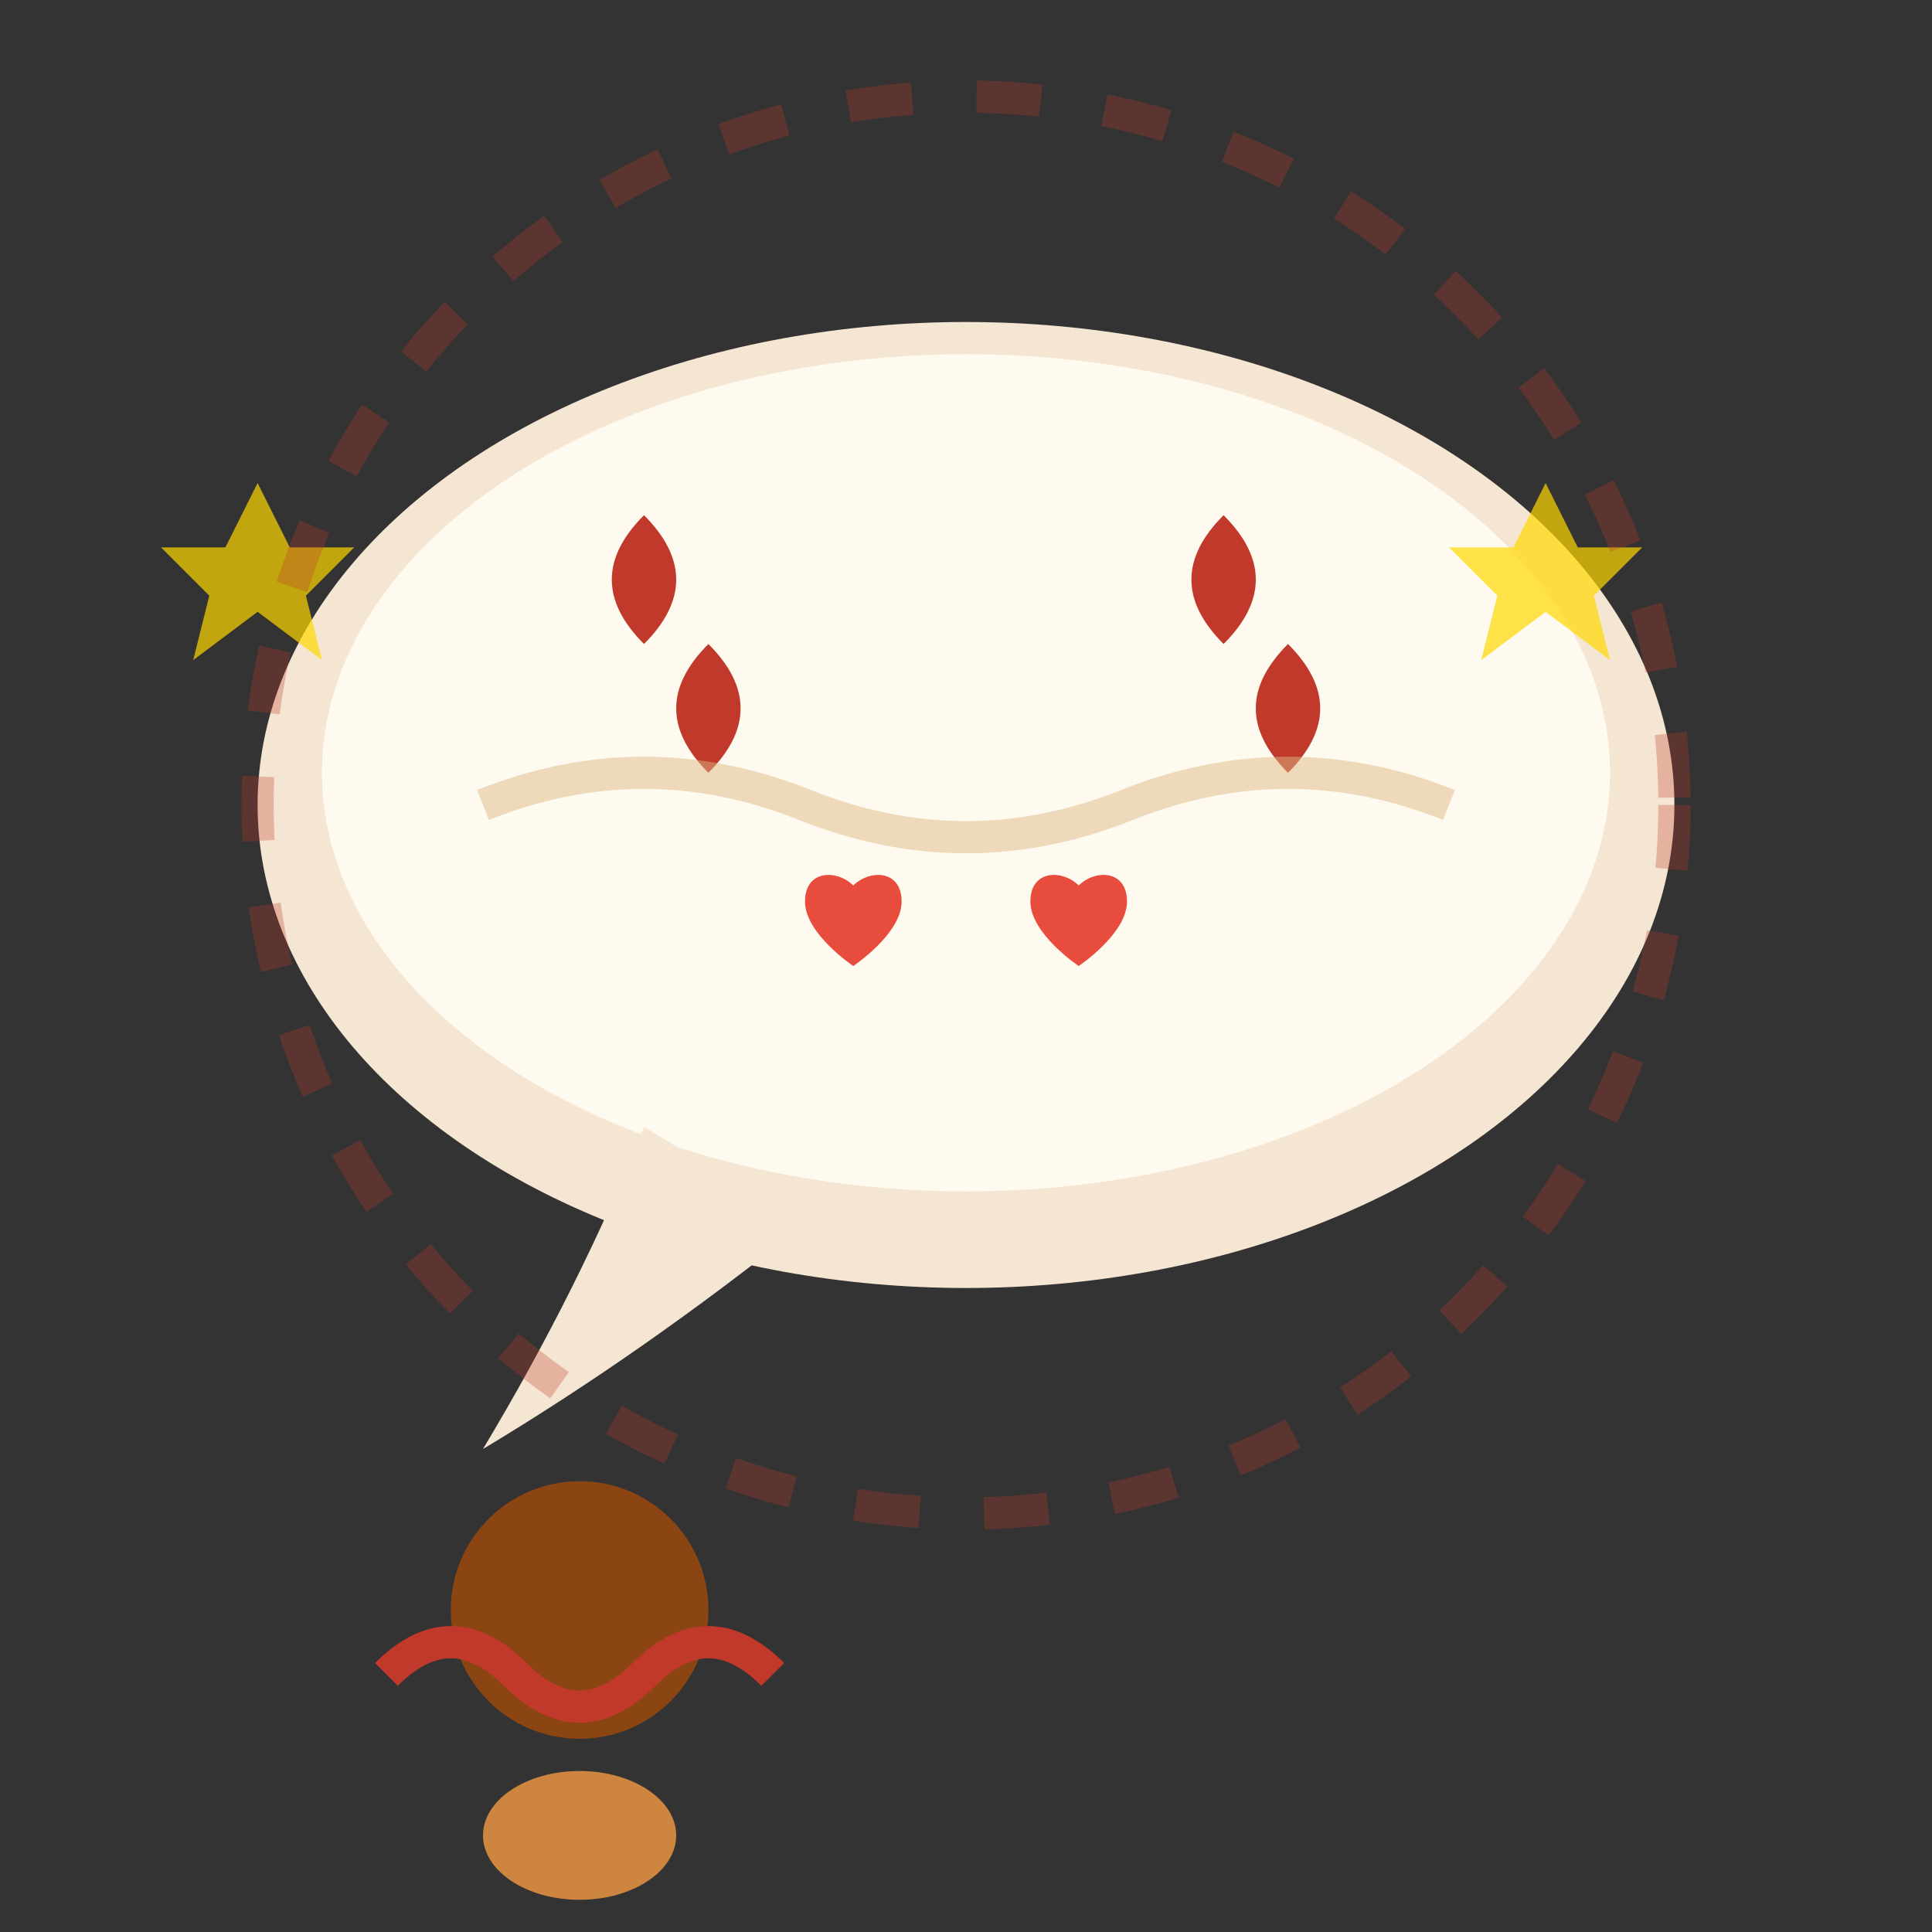
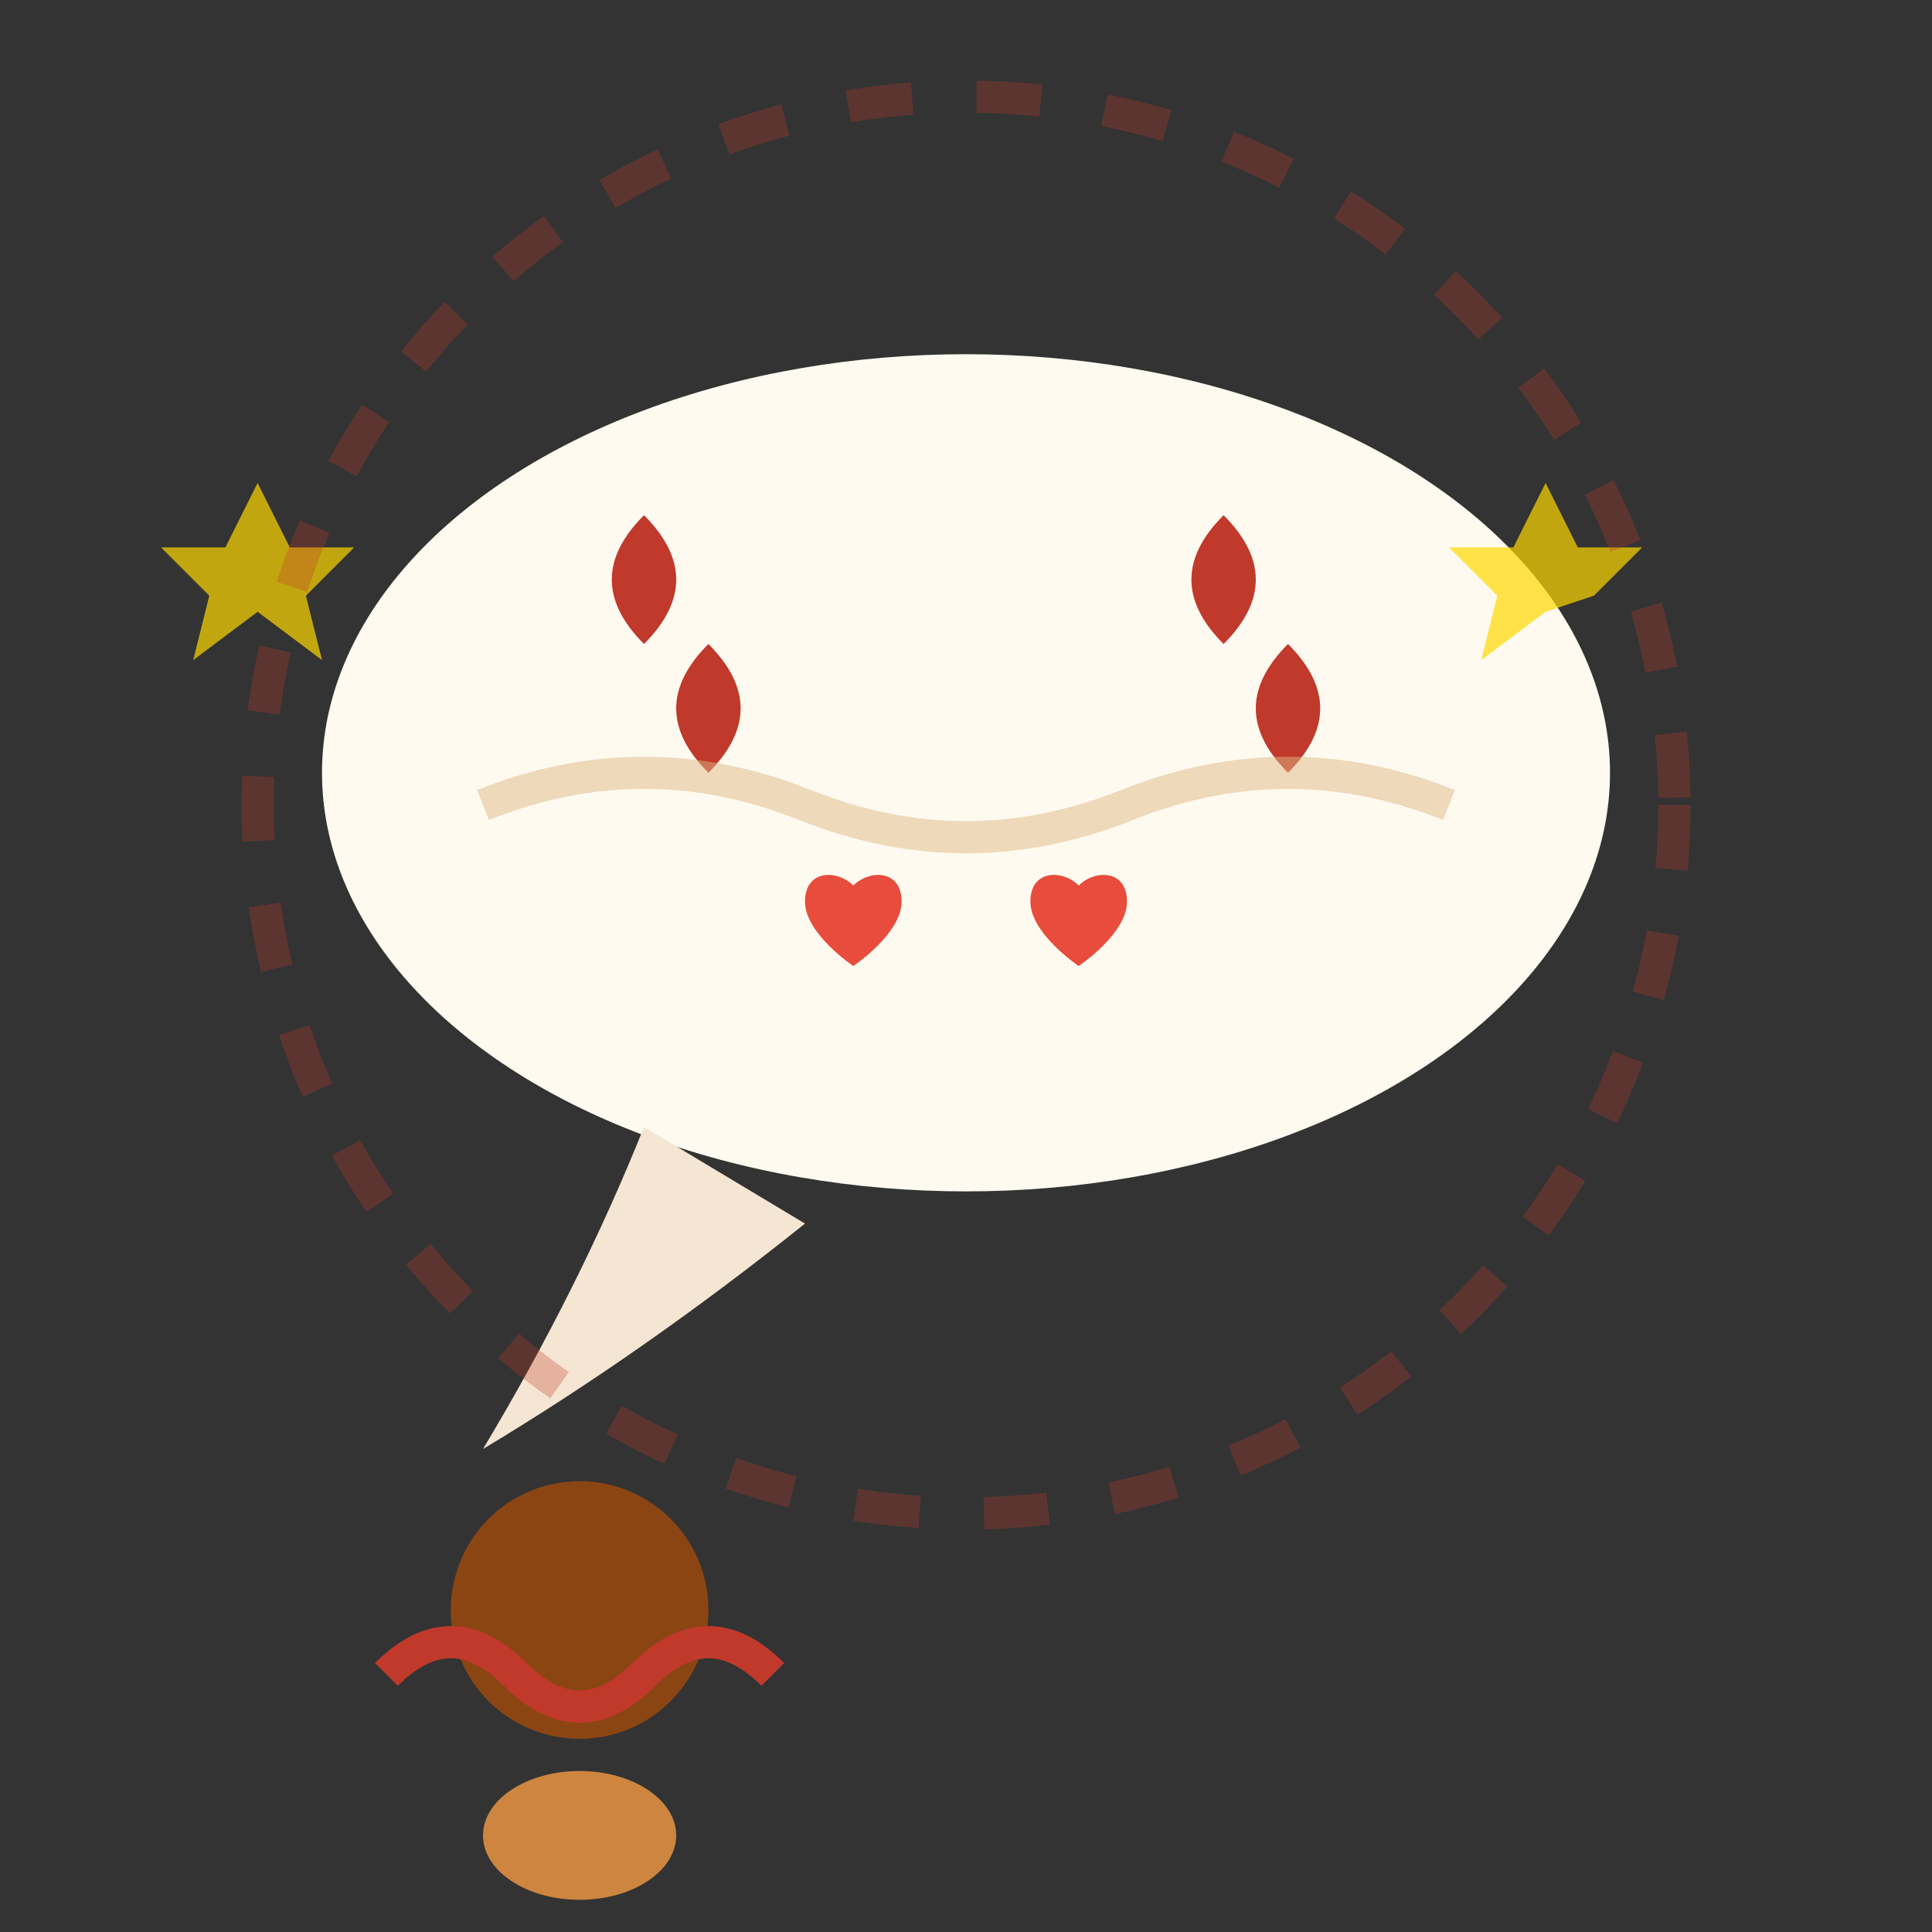
<svg xmlns="http://www.w3.org/2000/svg" width="60" height="60" viewBox="0 0 60 60" fill="none">
  <rect x="0" y="0" width="60" height="60" fill="#333333" stroke="none" />
-   <ellipse cx="30" cy="25" rx="22" ry="15" fill="#F5E6D3" />
  <ellipse cx="30" cy="24" rx="20" ry="13" fill="#FFFAF0" />
  <path d="M20 35 Q 18 40 15 45 Q 20 42 25 38" fill="#F5E6D3" />
  <path d="M20 20 Q 18 18 20 16 Q 22 18 20 20 M 22 24 Q 20 22 22 20 Q 24 22 22 24" fill="#C0392B" />
  <path d="M38 20 Q 36 18 38 16 Q 40 18 38 20 M 40 24 Q 38 22 40 20 Q 42 22 40 24" fill="#C0392B" />
  <path d="M15 25 Q 20 23 25 25 Q 30 27 35 25 Q 40 23 45 25" stroke="#DEB887" stroke-width="1" fill="none" opacity="0.5" />
  <path d="M25 28 C 25 27 26 27 26.5 27.5 C 27 27 28 27 28 28 C 28 29 26.5 30 26.5 30 C 26.5 30 25 29 25 28" fill="#E74C3C" />
  <path d="M32 28 C 32 27 33 27 33.5 27.5 C 34 27 35 27 35 28 C 35 29 33.5 30 33.5 30 C 33.5 30 32 29 32 28" fill="#E74C3C" />
  <circle cx="18" cy="50" r="4" fill="#8B4513" />
  <ellipse cx="18" cy="57" rx="3" ry="2" fill="#CD853F" />
  <path d="M12 52 Q 14 50 16 52 Q 18 54 20 52 Q 22 50 24 52" stroke="#C0392B" stroke-width="1" fill="none" />
  <path d="M8 15 L 9 17 L 11 17 L 9.5 18.5 L 10 20.5 L 8 19 L 6 20.5 L 6.5 18.5 L 5 17 L 7 17 Z" fill="#FFD700" opacity="0.7" />
-   <path d="M48 15 L 49 17 L 51 17 L 49.5 18.5 L 50 20.5 L 48 19 L 46 20.5 L 46.5 18.5 L 45 17 L 47 17 Z" fill="#FFD700" opacity="0.7" />
+   <path d="M48 15 L 49 17 L 51 17 L 49.5 18.5 L 48 19 L 46 20.5 L 46.5 18.5 L 45 17 L 47 17 Z" fill="#FFD700" opacity="0.7" />
  <circle cx="30" cy="25" r="22" fill="none" stroke="#C0392B" stroke-width="1" opacity="0.3" stroke-dasharray="2,2" />
</svg>